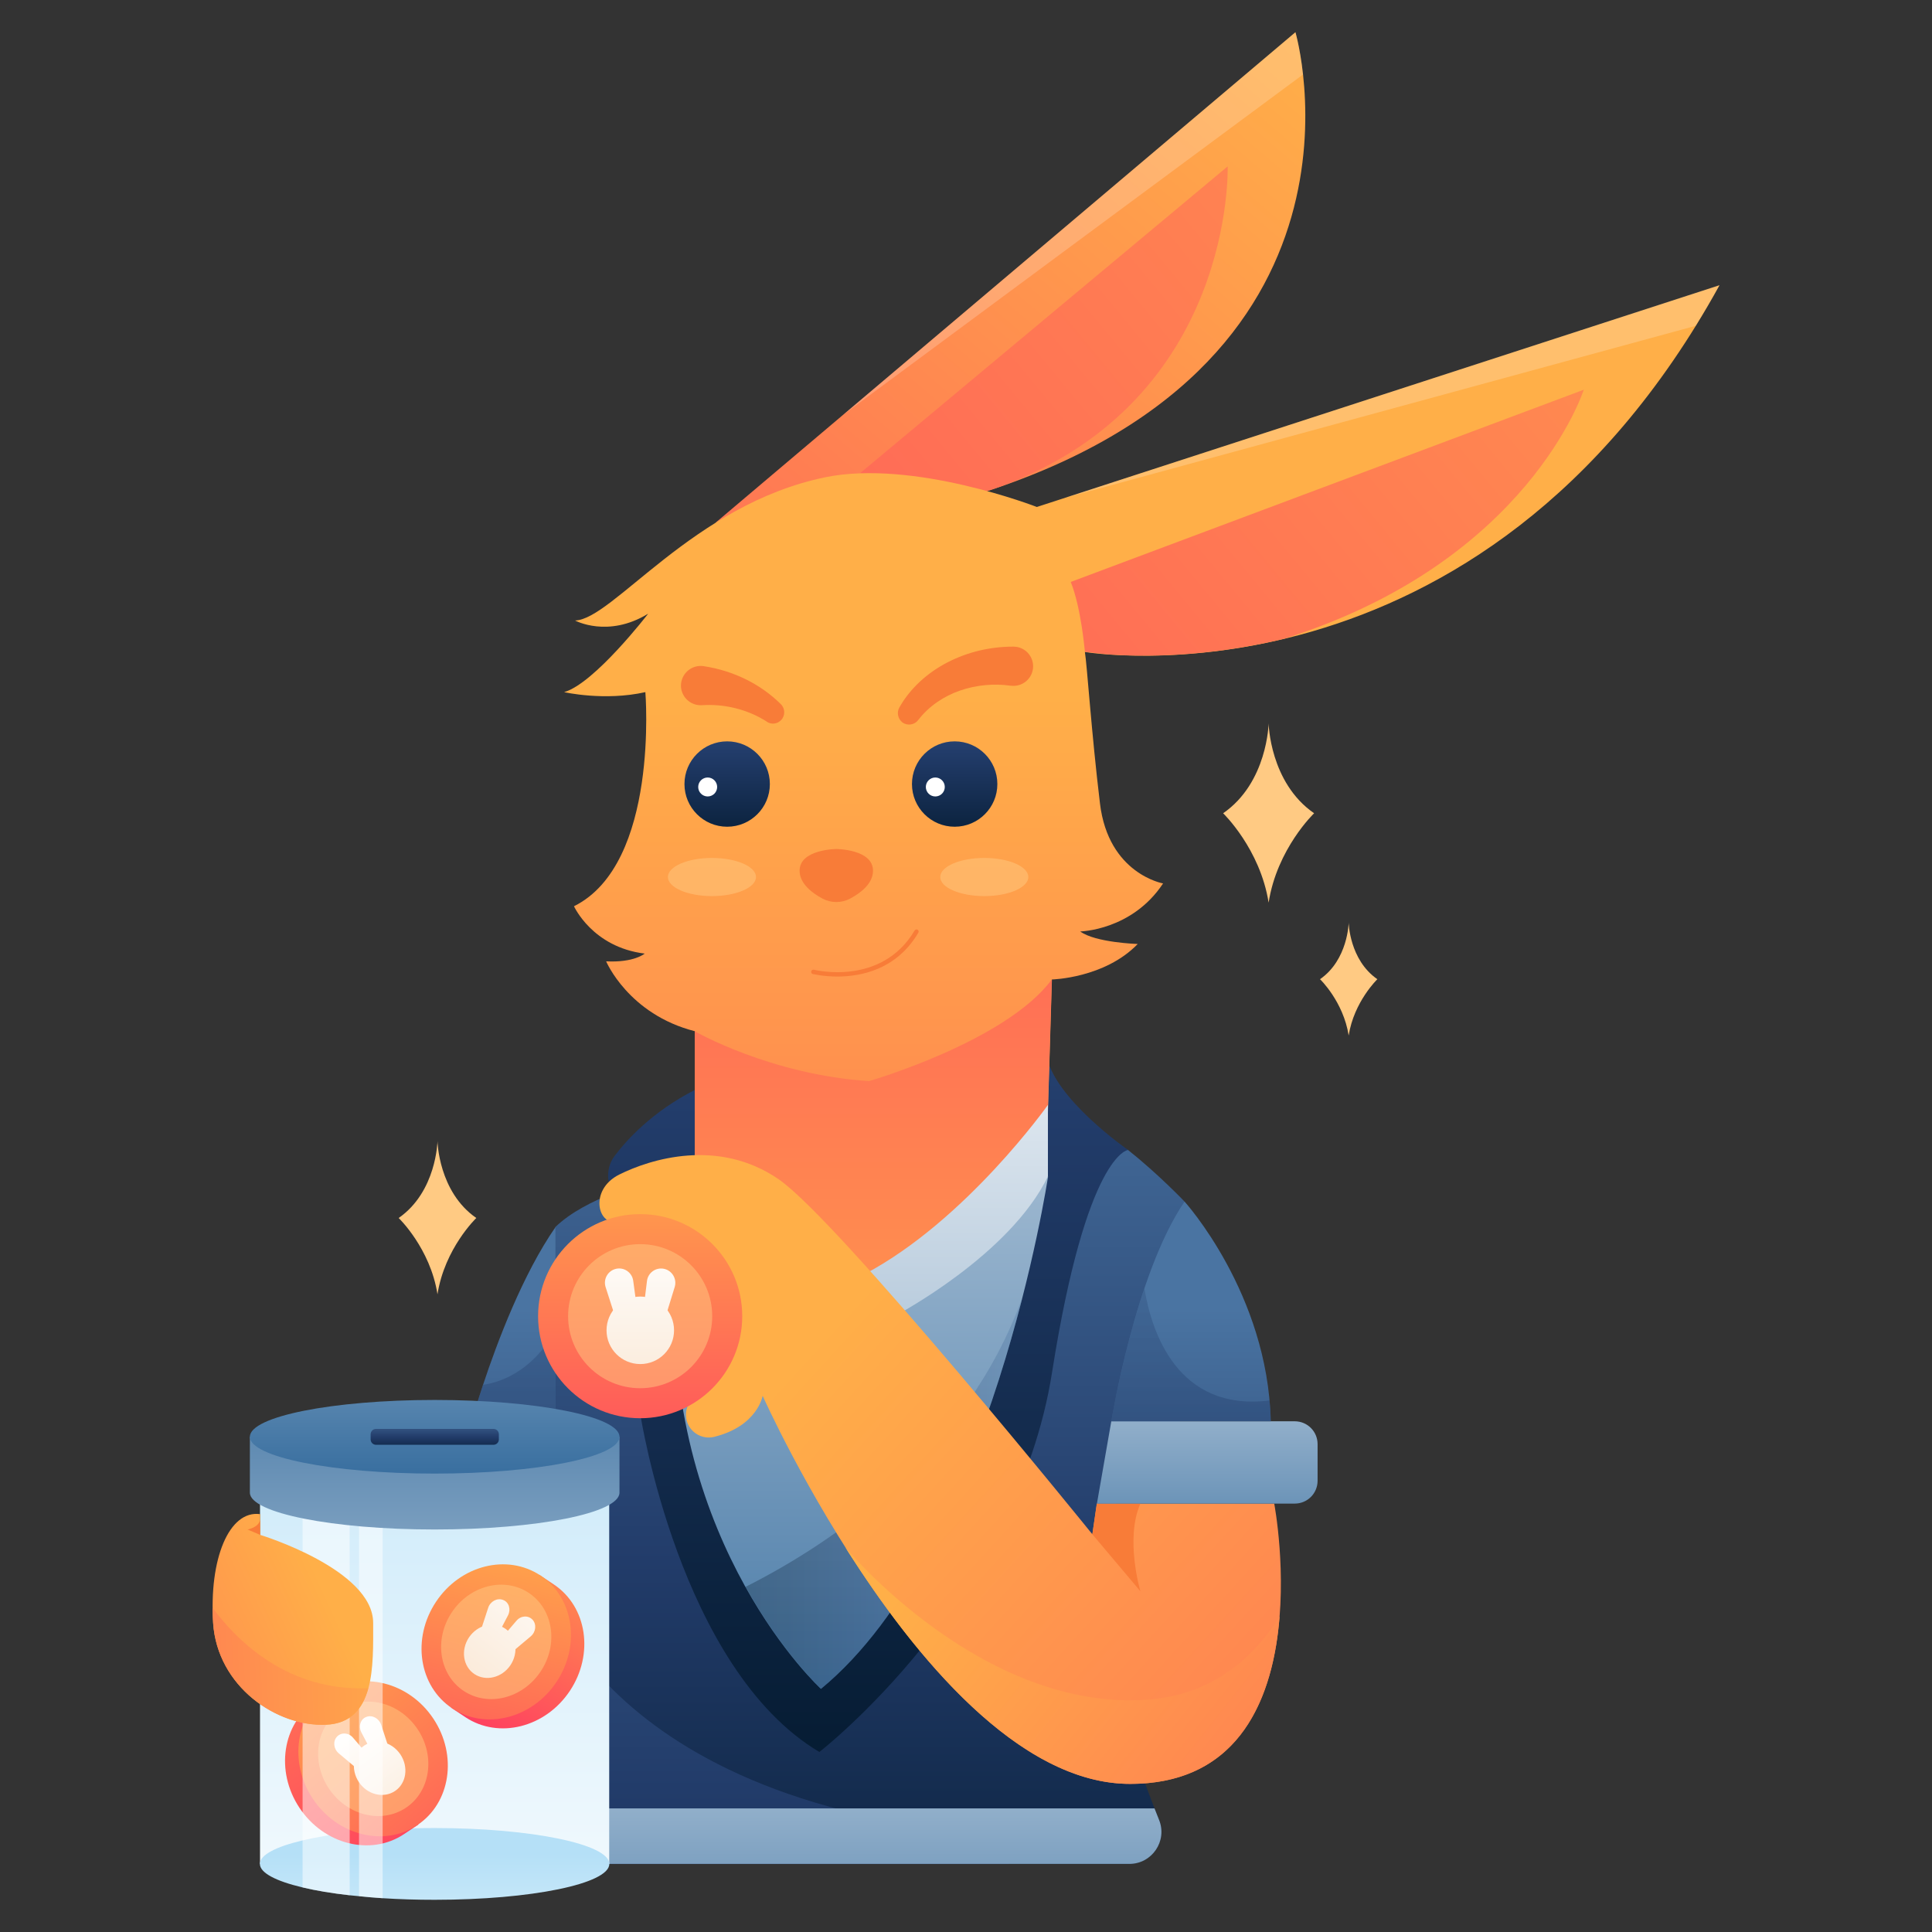
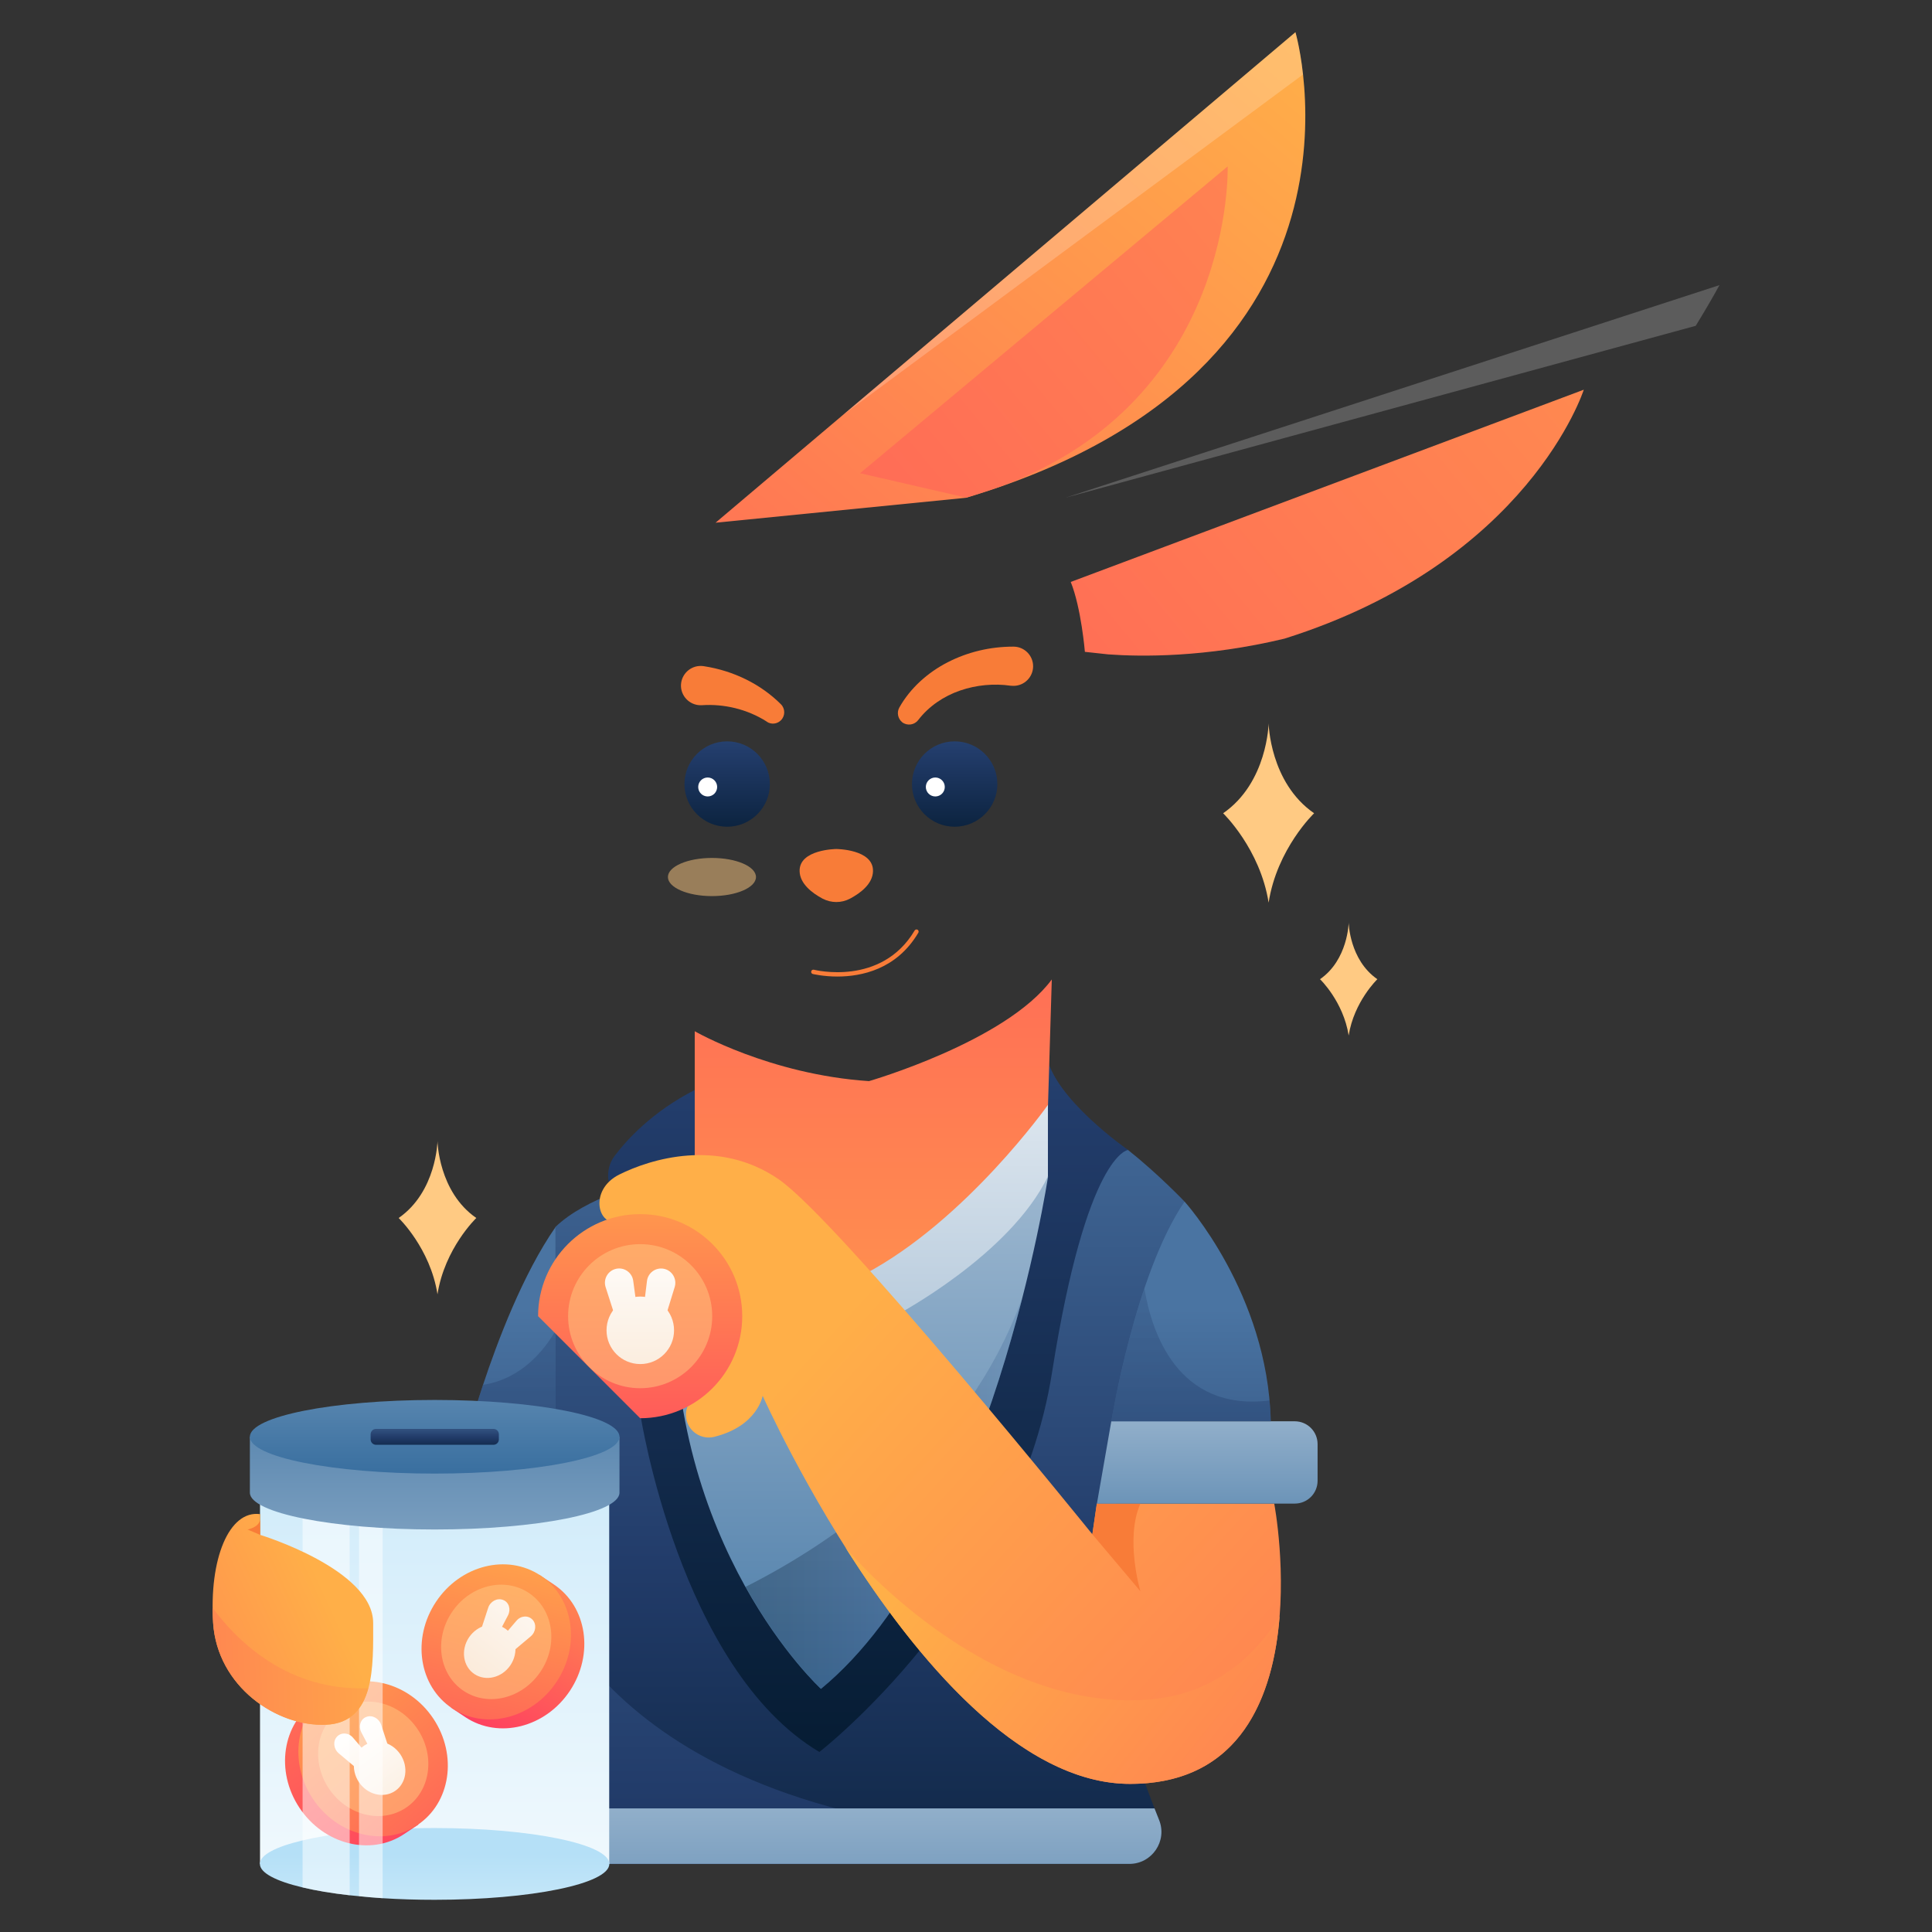
<svg xmlns="http://www.w3.org/2000/svg" width="1500" height="1500" viewBox="0 0 1500 1500" fill="none">
  <rect x="0" y="0" width="1500" height="1500" fill="#333333" stroke="none" />
  <g clip-path="url(#clip0_200_2)">
    <path d="M950.87 1058.95L919.585 932.804C919.585 932.804 899.28 911.468 875.66 892.722L500.958 918.511C500.958 918.511 455.376 929.282 431.135 952.689L405.443 1194.43L437.765 1447.04H472.884H754.454H848.104H876.8C894.411 1447.04 906.532 1429.22 899.901 1412.86C880.322 1364.39 848.311 1272.73 848.104 1191.11L950.87 1058.95Z" fill="url(#paint0_linear_200_2)" />
    <path d="M419.636 1223.22L415.803 1274.28L437.972 1447.24H473.091H754.454H782.943L788.848 1425.7C460.349 1405.5 419.636 1223.22 419.636 1223.22Z" fill="url(#paint1_linear_200_2)" />
    <path d="M437.869 1447.14H472.988H754.455H848.105H876.801C894.412 1447.14 906.533 1429.33 899.902 1412.96C898.763 1410.16 897.623 1407.16 896.38 1404.05H432.379L437.869 1447.14Z" fill="url(#paint2_linear_200_2)" />
    <path d="M812.364 818.771L686.911 929.8L539.495 846.218C506.345 863.1 486.455 885.161 477.235 897.382C473.091 902.768 471.433 909.707 472.366 916.439L497.125 1097.9C497.125 1097.9 527.478 1295.51 636.149 1360.24C636.149 1360.24 789.055 1241.65 816.818 1065.48C843.65 895.311 875.868 892.825 875.868 892.825C875.868 892.825 817.854 852.743 812.364 818.771Z" fill="url(#paint3_linear_200_2)" />
    <path d="M555.553 405.832L1005.78 25C1005.78 25 1082.54 287.139 750.104 386.464L555.553 405.832Z" fill="url(#paint4_linear_200_2)" />
    <path d="M813.711 913.436C813.711 913.436 770.616 1201.47 637.393 1311.25C637.393 1311.25 517.43 1201.57 523.749 999.193L813.711 913.436Z" fill="url(#paint5_linear_200_2)" />
    <path opacity="0.3" d="M794.028 1006.65C750.725 1127.41 647.855 1197.22 578.861 1232.02C607.868 1284.01 637.496 1311.15 637.496 1311.15C721.719 1241.76 769.994 1100.69 794.028 1006.65Z" fill="url(#paint6_linear_200_2)" />
    <path d="M953.15 129.193L667.746 367.407L750.104 386.361C759.324 383.564 768.233 380.664 776.935 377.661C959.055 310.339 953.15 129.193 953.15 129.193Z" fill="url(#paint7_linear_200_2)" />
-     <path d="M503.237 476.468C503.237 476.468 461.489 530.739 437.973 537.368C437.973 537.368 469.258 544.514 501.062 537.368C501.062 537.368 512.043 670.664 445.639 703.6C445.639 703.6 459.935 735.396 500.544 740.368C500.544 740.368 492.36 747.514 470.605 746.375C470.605 746.375 487.905 787.493 539.496 800.646V905.254C539.496 905.254 589.946 975.475 681.421 989.353C681.421 989.353 788.227 942.539 813.09 880.396L816.715 760.461C816.715 760.461 857.635 759.529 883.327 732.911C883.327 732.911 850.384 731.875 838.677 723.175C838.677 723.175 878.872 722.45 903.01 685.889C903.01 685.889 860.536 678.536 854.009 623.746C847.379 568.854 843.961 516.032 842.303 506.193C842.303 506.193 1149.57 558.289 1335 221.475L805.009 393.611C805.009 393.611 709.184 356.325 640.397 370.618C537.942 391.85 475.785 481.025 446.467 481.75C446.467 481.75 471.952 495.629 503.237 476.468Z" fill="url(#paint8_linear_200_2)" />
    <path d="M842.303 506.089L860.432 508.057C885.917 509.921 936.057 510.543 997.281 495.836C1187.17 436.075 1229.64 302.572 1229.64 302.572L831.322 451.818C839.506 472.118 842.303 506.089 842.303 506.089Z" fill="url(#paint9_linear_200_2)" />
    <path opacity="0.2" d="M1335 221.371L827.074 386.464L1316.56 252.961C1322.78 242.811 1328.99 232.35 1335 221.371Z" fill="white" />
    <path d="M741.195 641.871C759.504 641.871 774.346 627.033 774.346 608.729C774.346 590.424 759.504 575.586 741.195 575.586C722.887 575.586 708.045 590.424 708.045 608.729C708.045 627.033 722.887 641.871 741.195 641.871Z" fill="url(#paint10_linear_200_2)" />
    <path d="M726.174 618.361C730.236 618.361 733.529 615.068 733.529 611.007C733.529 606.946 730.236 603.654 726.174 603.654C722.111 603.654 718.818 606.946 718.818 611.007C718.818 615.068 722.111 618.361 726.174 618.361Z" fill="white" />
    <path d="M564.566 641.871C582.875 641.871 597.717 627.033 597.717 608.729C597.717 590.424 582.875 575.586 564.566 575.586C546.258 575.586 531.416 590.424 531.416 608.729C531.416 627.033 546.258 641.871 564.566 641.871Z" fill="url(#paint11_linear_200_2)" />
    <path d="M549.441 618.361C553.503 618.361 556.796 615.068 556.796 611.007C556.796 606.946 553.503 603.654 549.441 603.654C545.379 603.654 542.086 606.946 542.086 611.007C542.086 615.068 545.379 618.361 549.441 618.361Z" fill="white" />
    <path d="M472.987 1151.55H201.879V1447.24H472.987V1151.55Z" fill="url(#paint12_linear_200_2)" />
    <path d="M698.203 549.382C706.698 534.261 720.269 522.143 735.808 514.168C751.347 506.193 768.751 502.05 786.57 502.05H786.88C795.272 502.05 802.109 508.886 802.109 517.275C802.109 525.664 795.272 532.5 786.88 532.5C786.155 532.5 785.43 532.396 784.705 532.396C771.859 530.532 758.081 531.775 745.442 536.125C732.804 540.475 721.201 548.243 712.914 559.014L712.81 559.118C709.909 562.95 704.315 563.675 700.482 560.775C697.064 557.979 696.131 553.111 698.203 549.382Z" fill="#F87C38" />
    <path d="M473.09 1447.14C473.09 1462.57 412.384 1475 337.485 1475C323.396 1475 309.928 1474.59 297.083 1473.76C290.763 1473.34 284.651 1472.83 278.746 1472.2C276.26 1472 273.774 1471.69 271.391 1471.48C257.509 1469.92 245.182 1467.85 234.822 1465.37C214.207 1460.5 201.775 1454.08 201.775 1447.14C201.775 1440.2 214.207 1433.78 234.822 1428.91C245.182 1426.43 257.509 1424.35 271.391 1422.8C273.774 1422.49 276.26 1422.28 278.746 1422.08C284.651 1421.45 290.763 1420.94 297.083 1420.52C309.825 1419.69 323.396 1419.28 337.485 1419.28C412.384 1419.28 473.09 1431.81 473.09 1447.14Z" fill="url(#paint13_linear_200_2)" />
    <path d="M348.881 1250.46C365.042 1226.22 393.634 1216.07 417.772 1224.15L418.808 1222.7L429.996 1230.16C455.791 1247.35 461.385 1284.33 442.427 1312.81C423.47 1341.29 387.211 1350.4 361.313 1333.21L350.124 1325.75L351.16 1324.3C334.378 1305.04 332.72 1274.69 348.881 1250.46Z" fill="url(#paint14_linear_200_2)" />
    <path d="M338.52 1243.62C319.562 1272.1 325.157 1309.08 350.952 1326.27C376.747 1343.46 413.109 1334.35 432.066 1305.87C451.024 1277.39 445.43 1240.41 419.635 1223.22C393.736 1206.03 357.478 1215.14 338.52 1243.62Z" fill="url(#paint15_linear_200_2)" />
    <path opacity="0.5" d="M419.761 1297.73C433.749 1276.74 429.647 1249.43 410.6 1236.75C391.552 1224.06 364.771 1230.8 350.783 1251.8C336.795 1272.79 340.896 1300.1 359.944 1312.78C378.991 1325.47 405.772 1318.73 419.761 1297.73Z" fill="#FFCA83" />
    <path d="M383.066 1279.25L391.147 1288.05L412.073 1270.45C416.113 1267.03 416.735 1261.02 413.42 1257.5C410.105 1253.98 404.407 1254.29 400.988 1258.33L383.066 1279.25Z" fill="url(#paint16_linear_200_2)" />
    <path d="M381.719 1278.42L370.531 1274.28L379.026 1248.28C380.684 1243.31 385.967 1240.41 390.525 1242.17C395.083 1243.83 396.844 1249.32 394.462 1254.08L381.719 1278.42Z" fill="url(#paint17_linear_200_2)" />
    <path d="M364.109 1271.28C357.583 1281.11 359.447 1293.85 368.356 1299.76C377.266 1305.66 389.801 1302.55 396.327 1292.82C402.853 1282.98 400.989 1270.24 392.08 1264.34C383.17 1258.43 370.739 1261.54 364.109 1271.28Z" fill="url(#paint18_linear_200_2)" />
    <path d="M326.09 1341.29C309.929 1317.05 281.337 1306.9 257.199 1314.98L256.163 1313.53L244.975 1320.99C219.18 1338.18 213.586 1375.16 232.544 1403.64C251.502 1432.12 287.76 1441.24 313.658 1424.04L324.847 1416.59L323.811 1415.14C340.593 1395.87 342.251 1365.52 326.09 1341.29Z" fill="url(#paint19_linear_200_2)" />
    <path d="M336.449 1334.35C355.407 1362.83 349.813 1399.81 324.018 1417C298.223 1434.19 261.861 1425.08 242.903 1396.6C223.945 1368.11 229.539 1331.14 255.334 1313.95C281.233 1296.86 317.595 1305.97 336.449 1334.35Z" fill="url(#paint20_linear_200_2)" />
    <path opacity="0.5" d="M315.098 1403.57C334.145 1390.89 338.247 1363.58 324.259 1342.59C310.27 1321.59 283.49 1314.86 264.442 1327.54C245.394 1340.23 241.293 1367.53 255.281 1388.52C269.269 1409.52 296.05 1416.26 315.098 1403.57Z" fill="#FFCA83" />
    <path d="M292.007 1370.08L283.926 1378.89L263 1361.28C258.96 1357.86 258.339 1351.85 261.654 1348.33C264.969 1344.81 270.666 1345.12 274.085 1349.16L292.007 1370.08Z" fill="url(#paint21_linear_200_2)" />
    <path d="M293.249 1369.25L304.438 1365.11L295.943 1339.11C294.285 1334.14 289.002 1331.24 284.444 1333C279.886 1334.66 278.125 1340.15 280.507 1344.91L293.249 1369.25Z" fill="url(#paint22_linear_200_2)" />
    <path d="M310.86 1362.11C317.387 1371.95 315.522 1384.69 306.613 1390.59C297.704 1396.49 285.169 1393.39 278.642 1383.65C272.116 1373.81 273.98 1361.07 282.89 1355.17C291.799 1349.26 304.334 1352.37 310.86 1362.11Z" fill="url(#paint23_linear_200_2)" />
    <path opacity="0.5" d="M271.495 1162.01V1471.48C257.613 1469.93 245.285 1467.85 234.926 1465.37V1162.01H271.495V1162.01Z" fill="white" />
    <path opacity="0.5" d="M297.082 1162.01V1473.76C290.763 1473.34 284.651 1472.83 278.746 1472.2V1161.9H297.082V1162.01Z" fill="white" />
    <path d="M595.333 560.257C580.104 550.521 561.975 546.379 544.985 547.518C536.594 548.036 529.343 541.718 528.721 533.329C528.203 524.939 534.522 517.689 542.914 517.068C544.053 516.964 545.089 517.068 546.125 517.172L546.747 517.275C569.537 520.796 590.671 531.154 606.314 546.793C609.732 550.211 609.732 555.804 606.314 559.221C603.309 562.225 598.751 562.639 595.333 560.361V560.257Z" fill="#F87C38" />
    <path d="M431.239 952.793V1109.39H364.523C364.523 1109.39 368.253 1095.62 374.987 1075.32C386.278 1041.24 406.065 989.043 431.239 952.793Z" fill="url(#paint24_linear_200_2)" />
    <path opacity="0.5" d="M431.239 1033.27V1109.29H364.523C364.523 1109.29 368.253 1095.51 374.987 1075.21C404.925 1070.55 422.537 1048.29 431.239 1033.27Z" fill="url(#paint25_linear_200_2)" />
    <path d="M674.685 839.382C597.715 834.307 539.391 800.647 539.391 800.647V905.254C539.391 905.254 589.841 975.475 681.316 989.354C681.316 989.354 788.122 942.539 812.985 880.397L816.61 760.461C780.87 808.725 674.685 839.382 674.685 839.382Z" fill="url(#paint26_linear_200_2)" />
    <path d="M813.711 857.714C813.711 857.714 750.103 947.614 671.061 989.354L695.716 1021.15C695.716 1021.15 784.083 974.543 813.607 913.332V857.714H813.711Z" fill="url(#paint27_linear_200_2)" />
    <path opacity="0.2" d="M1011.68 57.832C1009.4 37.429 1005.77 25 1005.77 25L654.277 322.354L1011.68 57.832Z" fill="white" />
    <path d="M649.305 659.168C649.305 659.168 620.403 659.375 620.817 676.361C621.024 686.2 630.658 693.45 638.635 697.696C645.369 701.218 653.346 701.218 659.976 697.696C667.953 693.45 677.587 686.304 677.794 676.361C678.208 659.272 649.305 659.168 649.305 659.168Z" fill="#F87C38" />
    <path opacity="0.5" d="M552.755 695.729C571.635 695.729 586.941 689.098 586.941 680.918C586.941 672.738 571.635 666.107 552.755 666.107C533.874 666.107 518.568 672.738 518.568 680.918C518.568 689.098 533.874 695.729 552.755 695.729Z" fill="#FFCA83" />
-     <path opacity="0.5" d="M764.192 695.729C783.073 695.729 798.378 689.098 798.378 680.918C798.378 672.738 783.073 666.107 764.192 666.107C745.312 666.107 730.006 672.738 730.006 680.918C730.006 689.098 745.312 695.729 764.192 695.729Z" fill="#FFCA83" />
    <path d="M650.135 758.182C639.05 758.182 631.281 756.214 631.074 756.214C630.141 756.007 629.623 755.075 629.831 754.143C630.038 753.211 630.97 752.693 631.902 752.9C632.42 753.004 684.218 766.054 710.117 722.45C710.635 721.621 711.67 721.414 712.396 721.829C713.224 722.346 713.432 723.382 713.017 724.107C696.131 752.796 668.575 758.182 650.135 758.182Z" fill="#F87C38" />
    <path d="M533.177 1102.97C531.312 1096.03 533.902 1088.78 539.496 1084.43C552.135 1074.7 572.543 1052.64 569.746 1012.76C565.706 955.382 497.644 943.679 480.862 948.443C464.079 953.207 456.724 923.897 480.862 911.882C504.999 899.868 557.625 883.4 604.45 915.507C651.275 947.614 848.105 1191.21 848.105 1191.21L851.627 1167.39H989.305C989.305 1167.39 1031.05 1385 877.422 1385C726.692 1385 592.122 1083.71 592.122 1083.71C592.122 1083.71 588.186 1107.32 554.31 1115.61C544.987 1117.78 535.663 1112.19 533.177 1102.97Z" fill="url(#paint28_linear_200_2)" />
    <path d="M848.105 1191.21L885.4 1235.44C885.4 1235.44 873.279 1194.84 885.4 1167.39H851.524L848.105 1191.21Z" fill="#F87C38" />
    <path d="M993.449 1255.12C972.523 1288.16 940.512 1315.81 891.615 1319.54C762.433 1329.38 656.87 1201.99 656.352 1201.47C709.806 1285.98 790.921 1385 877.319 1385C964.235 1385.1 988.684 1315.6 993.449 1255.12Z" fill="url(#paint29_linear_200_2)" />
    <path d="M851.627 1167.5L862.815 1103.49H1005.26C1015.1 1103.49 1022.97 1111.46 1022.97 1121.2V1149.68C1022.97 1159.52 1015 1167.39 1005.26 1167.39H851.627V1167.5Z" fill="url(#paint30_linear_200_2)" />
    <path d="M862.814 1103.49C862.814 1103.49 881.254 989.354 919.688 932.907C919.688 932.907 984.435 1004.27 986.61 1103.49H862.814Z" fill="url(#paint31_linear_200_2)" />
    <path opacity="0.5" d="M888.506 1000.33C871.206 1051.5 862.814 1103.49 862.814 1103.49H986.61C986.507 1098 986.196 1092.61 985.678 1087.33C913.68 1096.24 893.893 1033.16 888.506 1000.33Z" fill="url(#paint32_linear_200_2)" />
    <path d="M339.662 1004.89C345.256 969.157 369.808 945.647 369.808 945.647C340.387 925.347 339.662 885.99 339.662 885.99C339.662 885.99 338.937 925.243 309.516 945.647C309.516 945.647 334.068 969.157 339.662 1004.89Z" fill="#FFCA83" />
    <path d="M1047.11 803.961C1051.25 777.654 1069.38 760.254 1069.38 760.254C1047.63 745.236 1047.11 716.339 1047.11 716.339C1047.11 716.339 1046.59 745.236 1024.84 760.254C1024.94 760.254 1042.97 777.654 1047.11 803.961Z" fill="#FFCA83" />
    <path d="M984.953 700.804C991.479 658.857 1020.28 631.411 1020.28 631.411C985.782 607.589 984.953 561.604 984.953 561.604C984.953 561.604 984.124 607.589 949.627 631.411C949.627 631.411 978.323 658.961 984.953 700.804Z" fill="#FFCA83" />
-     <path d="M497.022 1101.11C540.79 1101.11 576.272 1065.63 576.272 1021.88C576.272 978.116 540.79 942.643 497.022 942.643C453.253 942.643 417.771 978.116 417.771 1021.88C417.771 1065.63 453.253 1101.11 497.022 1101.11Z" fill="url(#paint33_linear_200_2)" />
+     <path d="M497.022 1101.11C540.79 1101.11 576.272 1065.63 576.272 1021.88C576.272 978.116 540.79 942.643 497.022 942.643C453.253 942.643 417.771 978.116 417.771 1021.88Z" fill="url(#paint33_linear_200_2)" />
    <path opacity="0.5" d="M497.021 1077.8C527.917 1077.8 552.963 1052.76 552.963 1021.88C552.963 990.987 527.917 965.947 497.021 965.947C466.126 965.947 441.08 990.987 441.08 1021.88C441.08 1052.76 466.126 1077.8 497.021 1077.8Z" fill="#FFCA83" />
    <path d="M496.192 1027.99L480.549 1031.51L470.189 999.297C468.221 993.082 471.95 986.557 478.27 985.107C484.589 983.657 490.805 988.007 491.633 994.429L496.192 1027.99Z" fill="url(#paint34_linear_200_2)" />
    <path d="M498.16 1028.19L513.907 1031.51L523.852 999.193C525.716 992.979 521.883 986.454 515.564 985.107C509.245 983.761 503.029 988.111 502.304 994.636L498.16 1028.19Z" fill="url(#paint35_linear_200_2)" />
    <path d="M497.124 1059.06C511.599 1059.06 523.333 1047.33 523.333 1032.85C523.333 1018.38 511.599 1006.65 497.124 1006.65C482.648 1006.65 470.914 1018.38 470.914 1032.85C470.914 1047.33 482.648 1059.06 497.124 1059.06Z" fill="url(#paint36_linear_200_2)" />
    <path d="M194.006 1115.5V1158.9C194.006 1174.64 258.235 1187.49 337.485 1187.49C416.735 1187.49 480.963 1174.75 480.963 1158.9V1115.5H194.006Z" fill="url(#paint37_linear_200_2)" />
    <path d="M337.485 1144.09C416.726 1144.09 480.964 1131.29 480.964 1115.5C480.964 1099.72 416.726 1086.92 337.485 1086.92C258.244 1086.92 194.006 1099.72 194.006 1115.5C194.006 1131.29 258.244 1144.09 337.485 1144.09Z" fill="url(#paint38_linear_200_2)" />
    <path d="M383.171 1121.72H291.904C289.624 1121.72 287.76 1119.85 287.76 1117.58V1113.54C287.76 1111.26 289.624 1109.39 291.904 1109.39H383.171C385.45 1109.39 387.314 1111.26 387.314 1113.54V1117.58C387.314 1119.85 385.45 1121.72 383.171 1121.72Z" fill="url(#paint39_linear_200_2)" />
    <path d="M201.88 1191.63C201.88 1191.63 289.729 1218.35 289.729 1260.09C289.729 1293.13 291.593 1337.35 253.263 1339.11C214.933 1340.87 168.73 1309.49 165.519 1260.09C162.203 1210.69 177.743 1172.26 201.984 1175.58V1191.63H201.88Z" fill="url(#paint40_linear_200_2)" />
    <path d="M165 1248.28C165 1252.11 165.207 1256.05 165.414 1259.99C168.729 1309.39 214.829 1340.77 253.159 1339.01C272.531 1338.08 281.648 1326.38 285.895 1310.74C224.153 1313.22 184.787 1275 165 1248.28Z" fill="url(#paint41_linear_200_2)" />
    <path d="M201.88 1191.63L192.143 1187.49C192.143 1187.49 200.534 1186.14 201.88 1180.24V1191.63Z" fill="#F87C38" />
  </g>
  <defs>
    <linearGradient id="paint0_linear_200_2" x1="678.225" y1="1647.1" x2="678.225" y2="777.279" gradientUnits="userSpaceOnUse">
      <stop stop-color="#03192E" />
      <stop offset="0.17" stop-color="#0C233F" />
      <stop offset="0.5" stop-color="#223C6A" />
      <stop offset="1" stop-color="#4A74A2" />
    </linearGradient>
    <linearGradient id="paint1_linear_200_2" x1="602.31" y1="1905.82" x2="602.31" y2="871.985" gradientUnits="userSpaceOnUse">
      <stop stop-color="#03192E" />
      <stop offset="0.17" stop-color="#0C233F" />
      <stop offset="0.5" stop-color="#223C6A" />
      <stop offset="1" stop-color="#4A74A2" />
    </linearGradient>
    <linearGradient id="paint2_linear_200_2" x1="667.079" y1="1609.35" x2="667.079" y2="1149.31" gradientUnits="userSpaceOnUse">
      <stop stop-color="#386E9F" />
      <stop offset="1" stop-color="white" />
    </linearGradient>
    <linearGradient id="paint3_linear_200_2" x1="673.883" y1="1423.7" x2="673.883" y2="312.307" gradientUnits="userSpaceOnUse">
      <stop stop-color="#03192E" />
      <stop offset="0.17" stop-color="#0C233F" />
      <stop offset="0.5" stop-color="#223C6A" />
      <stop offset="1" stop-color="#4A74A2" />
    </linearGradient>
    <linearGradient id="paint4_linear_200_2" x1="118.276" y1="1075.77" x2="1013.58" y2="32.007" gradientUnits="userSpaceOnUse">
      <stop stop-color="#FF2A64" />
      <stop offset="1" stop-color="#FFAF48" />
    </linearGradient>
    <linearGradient id="paint5_linear_200_2" x1="668.655" y1="1412.65" x2="668.655" y2="425.762" gradientUnits="userSpaceOnUse">
      <stop stop-color="#386E9F" />
      <stop offset="1" stop-color="white" />
    </linearGradient>
    <linearGradient id="paint6_linear_200_2" x1="578.835" y1="1158.92" x2="793.979" y2="1158.92" gradientUnits="userSpaceOnUse">
      <stop stop-color="#03192E" />
      <stop offset="0.17" stop-color="#0C233F" />
      <stop offset="0.5" stop-color="#223C6A" />
      <stop offset="1" stop-color="#4A74A2" />
    </linearGradient>
    <linearGradient id="paint7_linear_200_2" x1="-188.398" y1="1132.89" x2="1572.69" y2="-320.186" gradientUnits="userSpaceOnUse">
      <stop stop-color="#FF2A64" />
      <stop offset="1" stop-color="#FFAF48" />
    </linearGradient>
    <linearGradient id="paint8_linear_200_2" x1="886.45" y1="1846.52" x2="886.45" y2="540.341" gradientUnits="userSpaceOnUse">
      <stop stop-color="#FF2A64" />
      <stop offset="1" stop-color="#FFAF48" />
    </linearGradient>
    <linearGradient id="paint9_linear_200_2" x1="-55.023" y1="1294.54" x2="1706.06" y2="-158.54" gradientUnits="userSpaceOnUse">
      <stop stop-color="#FF2A64" />
      <stop offset="1" stop-color="#FFAF48" />
    </linearGradient>
    <linearGradient id="paint10_linear_200_2" x1="741.233" y1="673.505" x2="741.233" y2="493.624" gradientUnits="userSpaceOnUse">
      <stop stop-color="#03192E" />
      <stop offset="0.17" stop-color="#0C233F" />
      <stop offset="0.5" stop-color="#223C6A" />
      <stop offset="1" stop-color="#4A74A2" />
    </linearGradient>
    <linearGradient id="paint11_linear_200_2" x1="564.558" y1="673.505" x2="564.558" y2="493.624" gradientUnits="userSpaceOnUse">
      <stop stop-color="#03192E" />
      <stop offset="0.17" stop-color="#0C233F" />
      <stop offset="0.5" stop-color="#223C6A" />
      <stop offset="1" stop-color="#4A74A2" />
    </linearGradient>
    <linearGradient id="paint12_linear_200_2" x1="337.495" y1="1594.93" x2="337.495" y2="880.774" gradientUnits="userSpaceOnUse">
      <stop stop-color="white" />
      <stop offset="1" stop-color="#B5E0F7" />
    </linearGradient>
    <linearGradient id="paint13_linear_200_2" x1="337.484" y1="1617.26" x2="337.484" y2="1439.33" gradientUnits="userSpaceOnUse">
      <stop stop-color="white" />
      <stop offset="1" stop-color="#B5E0F7" />
    </linearGradient>
    <linearGradient id="paint14_linear_200_2" x1="344.815" y1="1371.76" x2="464.047" y2="1160.26" gradientUnits="userSpaceOnUse">
      <stop stop-color="#FF2A64" />
      <stop offset="1" stop-color="#FFAF48" />
    </linearGradient>
    <linearGradient id="paint15_linear_200_2" x1="342.07" y1="1479.42" x2="405.303" y2="1179.65" gradientUnits="userSpaceOnUse">
      <stop stop-color="#FF2A64" />
      <stop offset="1" stop-color="#FFAF48" />
    </linearGradient>
    <linearGradient id="paint16_linear_200_2" x1="443.92" y1="1215.84" x2="350.373" y2="1335.1" gradientUnits="userSpaceOnUse">
      <stop stop-color="white" />
      <stop offset="1" stop-color="#F9E4CE" />
    </linearGradient>
    <linearGradient id="paint17_linear_200_2" x1="427.413" y1="1202.89" x2="333.866" y2="1322.16" gradientUnits="userSpaceOnUse">
      <stop stop-color="white" />
      <stop offset="1" stop-color="#F9E4CE" />
    </linearGradient>
    <linearGradient id="paint18_linear_200_2" x1="436.699" y1="1210.17" x2="343.152" y2="1329.44" gradientUnits="userSpaceOnUse">
      <stop stop-color="white" />
      <stop offset="1" stop-color="#F9E4CE" />
    </linearGradient>
    <linearGradient id="paint19_linear_200_2" x1="376.259" y1="1511.12" x2="103.53" y2="1120.71" gradientUnits="userSpaceOnUse">
      <stop stop-color="#FF2A64" />
      <stop offset="1" stop-color="#FFAF48" />
    </linearGradient>
    <linearGradient id="paint20_linear_200_2" x1="449.426" y1="1553.53" x2="204.355" y2="1264.92" gradientUnits="userSpaceOnUse">
      <stop stop-color="#FF2A64" />
      <stop offset="1" stop-color="#FFAF48" />
    </linearGradient>
    <linearGradient id="paint21_linear_200_2" x1="259.826" y1="1341.13" x2="334.926" y2="1446.55" gradientUnits="userSpaceOnUse">
      <stop stop-color="white" />
      <stop offset="1" stop-color="#F9E4CE" />
    </linearGradient>
    <linearGradient id="paint22_linear_200_2" x1="276.937" y1="1328.94" x2="352.036" y2="1434.36" gradientUnits="userSpaceOnUse">
      <stop stop-color="white" />
      <stop offset="1" stop-color="#F9E4CE" />
    </linearGradient>
    <linearGradient id="paint23_linear_200_2" x1="267.95" y1="1335.34" x2="343.05" y2="1440.76" gradientUnits="userSpaceOnUse">
      <stop stop-color="white" />
      <stop offset="1" stop-color="#F9E4CE" />
    </linearGradient>
    <linearGradient id="paint24_linear_200_2" x1="397.811" y1="1585.63" x2="397.811" y2="1016.36" gradientUnits="userSpaceOnUse">
      <stop stop-color="#03192E" />
      <stop offset="0.17" stop-color="#0C233F" />
      <stop offset="0.5" stop-color="#223C6A" />
      <stop offset="1" stop-color="#4A74A2" />
    </linearGradient>
    <linearGradient id="paint25_linear_200_2" x1="397.811" y1="1409.07" x2="397.811" y2="869.966" gradientUnits="userSpaceOnUse">
      <stop stop-color="#03192E" />
      <stop offset="0.17" stop-color="#0C233F" />
      <stop offset="0.5" stop-color="#223C6A" />
      <stop offset="1" stop-color="#4A74A2" />
    </linearGradient>
    <linearGradient id="paint26_linear_200_2" x1="678.042" y1="217.795" x2="678.042" y2="1253.64" gradientUnits="userSpaceOnUse">
      <stop stop-color="#FF2A64" />
      <stop offset="1" stop-color="#FFAF48" />
    </linearGradient>
    <linearGradient id="paint27_linear_200_2" x1="742.4" y1="1629.12" x2="742.4" y2="696.682" gradientUnits="userSpaceOnUse">
      <stop stop-color="#386E9F" />
      <stop offset="1" stop-color="white" />
    </linearGradient>
    <linearGradient id="paint28_linear_200_2" x1="1686.1" y1="1990.96" x2="640.535" y2="1034.12" gradientUnits="userSpaceOnUse">
      <stop stop-color="#FF2A64" />
      <stop offset="1" stop-color="#FFAF48" />
    </linearGradient>
    <linearGradient id="paint29_linear_200_2" x1="1481.16" y1="1771.55" x2="739.958" y2="1184.38" gradientUnits="userSpaceOnUse">
      <stop stop-color="#FF2A64" />
      <stop offset="1" stop-color="#FFAF48" />
    </linearGradient>
    <linearGradient id="paint30_linear_200_2" x1="937.294" y1="1257.44" x2="937.294" y2="913.334" gradientUnits="userSpaceOnUse">
      <stop stop-color="#386E9F" />
      <stop offset="1" stop-color="white" />
    </linearGradient>
    <linearGradient id="paint31_linear_200_2" x1="924.674" y1="1585.63" x2="924.674" y2="1016.36" gradientUnits="userSpaceOnUse">
      <stop stop-color="#03192E" />
      <stop offset="0.17" stop-color="#0C233F" />
      <stop offset="0.5" stop-color="#223C6A" />
      <stop offset="1" stop-color="#4A74A2" />
    </linearGradient>
    <linearGradient id="paint32_linear_200_2" x1="924.674" y1="1409.07" x2="924.674" y2="869.966" gradientUnits="userSpaceOnUse">
      <stop stop-color="#03192E" />
      <stop offset="0.17" stop-color="#0C233F" />
      <stop offset="0.5" stop-color="#223C6A" />
      <stop offset="1" stop-color="#4A74A2" />
    </linearGradient>
    <linearGradient id="paint33_linear_200_2" x1="496.978" y1="1237.09" x2="496.978" y2="873.36" gradientUnits="userSpaceOnUse">
      <stop stop-color="#FF2A64" />
      <stop offset="1" stop-color="#FFAF48" />
    </linearGradient>
    <linearGradient id="paint34_linear_200_2" x1="482.885" y1="956.466" x2="482.885" y2="1112.04" gradientUnits="userSpaceOnUse">
      <stop stop-color="white" />
      <stop offset="1" stop-color="#F9E4CE" />
    </linearGradient>
    <linearGradient id="paint35_linear_200_2" x1="511.266" y1="956.466" x2="511.266" y2="1112.04" gradientUnits="userSpaceOnUse">
      <stop stop-color="white" />
      <stop offset="1" stop-color="#F9E4CE" />
    </linearGradient>
    <linearGradient id="paint36_linear_200_2" x1="497.082" y1="956.466" x2="497.082" y2="1112.04" gradientUnits="userSpaceOnUse">
      <stop stop-color="white" />
      <stop offset="1" stop-color="#F9E4CE" />
    </linearGradient>
    <linearGradient id="paint37_linear_200_2" x1="337.495" y1="1012.61" x2="337.495" y2="1549.41" gradientUnits="userSpaceOnUse">
      <stop stop-color="#386E9F" />
      <stop offset="1" stop-color="white" />
    </linearGradient>
    <linearGradient id="paint38_linear_200_2" x1="337.495" y1="1145.87" x2="337.495" y2="764.286" gradientUnits="userSpaceOnUse">
      <stop stop-color="#386E9F" />
      <stop offset="1" stop-color="white" />
    </linearGradient>
    <linearGradient id="paint39_linear_200_2" x1="337.496" y1="1131.05" x2="337.496" y2="1100.16" gradientUnits="userSpaceOnUse">
      <stop stop-color="#03192E" />
      <stop offset="0.17" stop-color="#0C233F" />
      <stop offset="0.5" stop-color="#223C6A" />
      <stop offset="1" stop-color="#4A74A2" />
    </linearGradient>
    <linearGradient id="paint40_linear_200_2" x1="-243.192" y1="1473.24" x2="256.263" y2="1243.89" gradientUnits="userSpaceOnUse">
      <stop stop-color="#FF2A64" />
      <stop offset="1" stop-color="#FFAF48" />
    </linearGradient>
    <linearGradient id="paint41_linear_200_2" x1="-241.233" y1="1311.19" x2="334.701" y2="1288.78" gradientUnits="userSpaceOnUse">
      <stop stop-color="#FF2A64" />
      <stop offset="1" stop-color="#FFAF48" />
    </linearGradient>
    <clipPath id="clip0_200_2">
      <rect width="1170" height="1450" fill="white" transform="translate(165 25)" />
    </clipPath>
  </defs>
</svg>